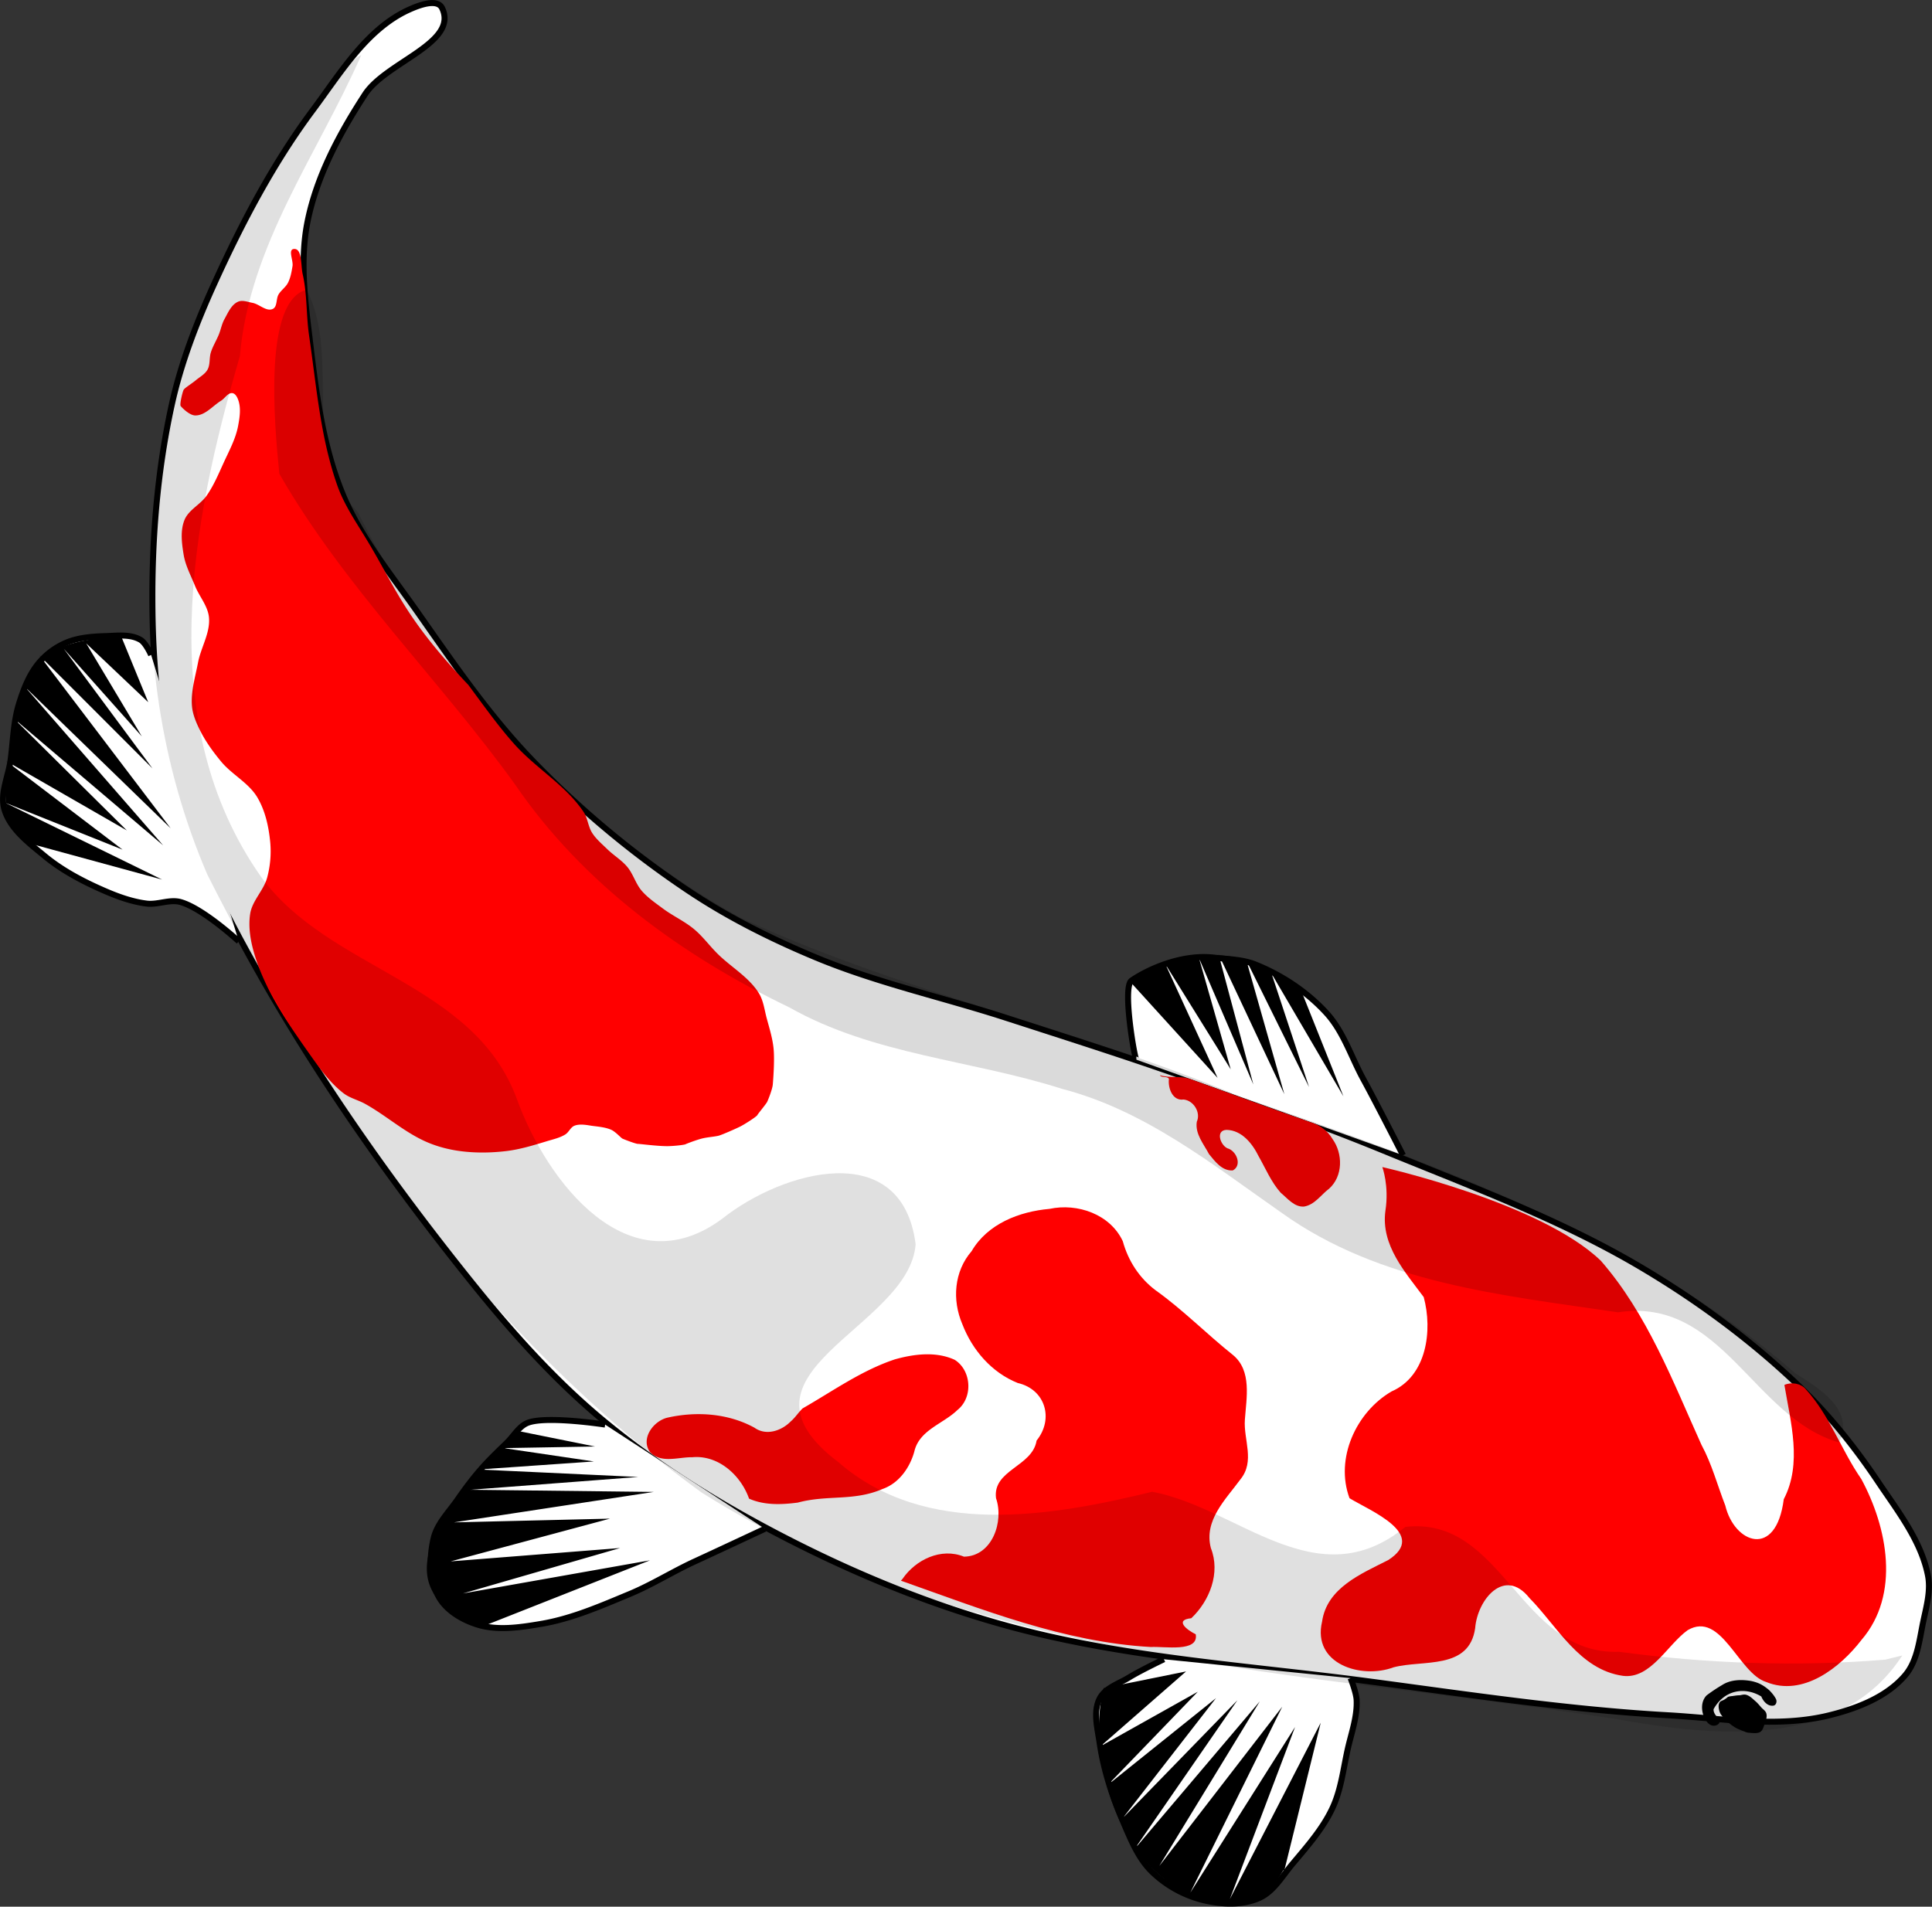
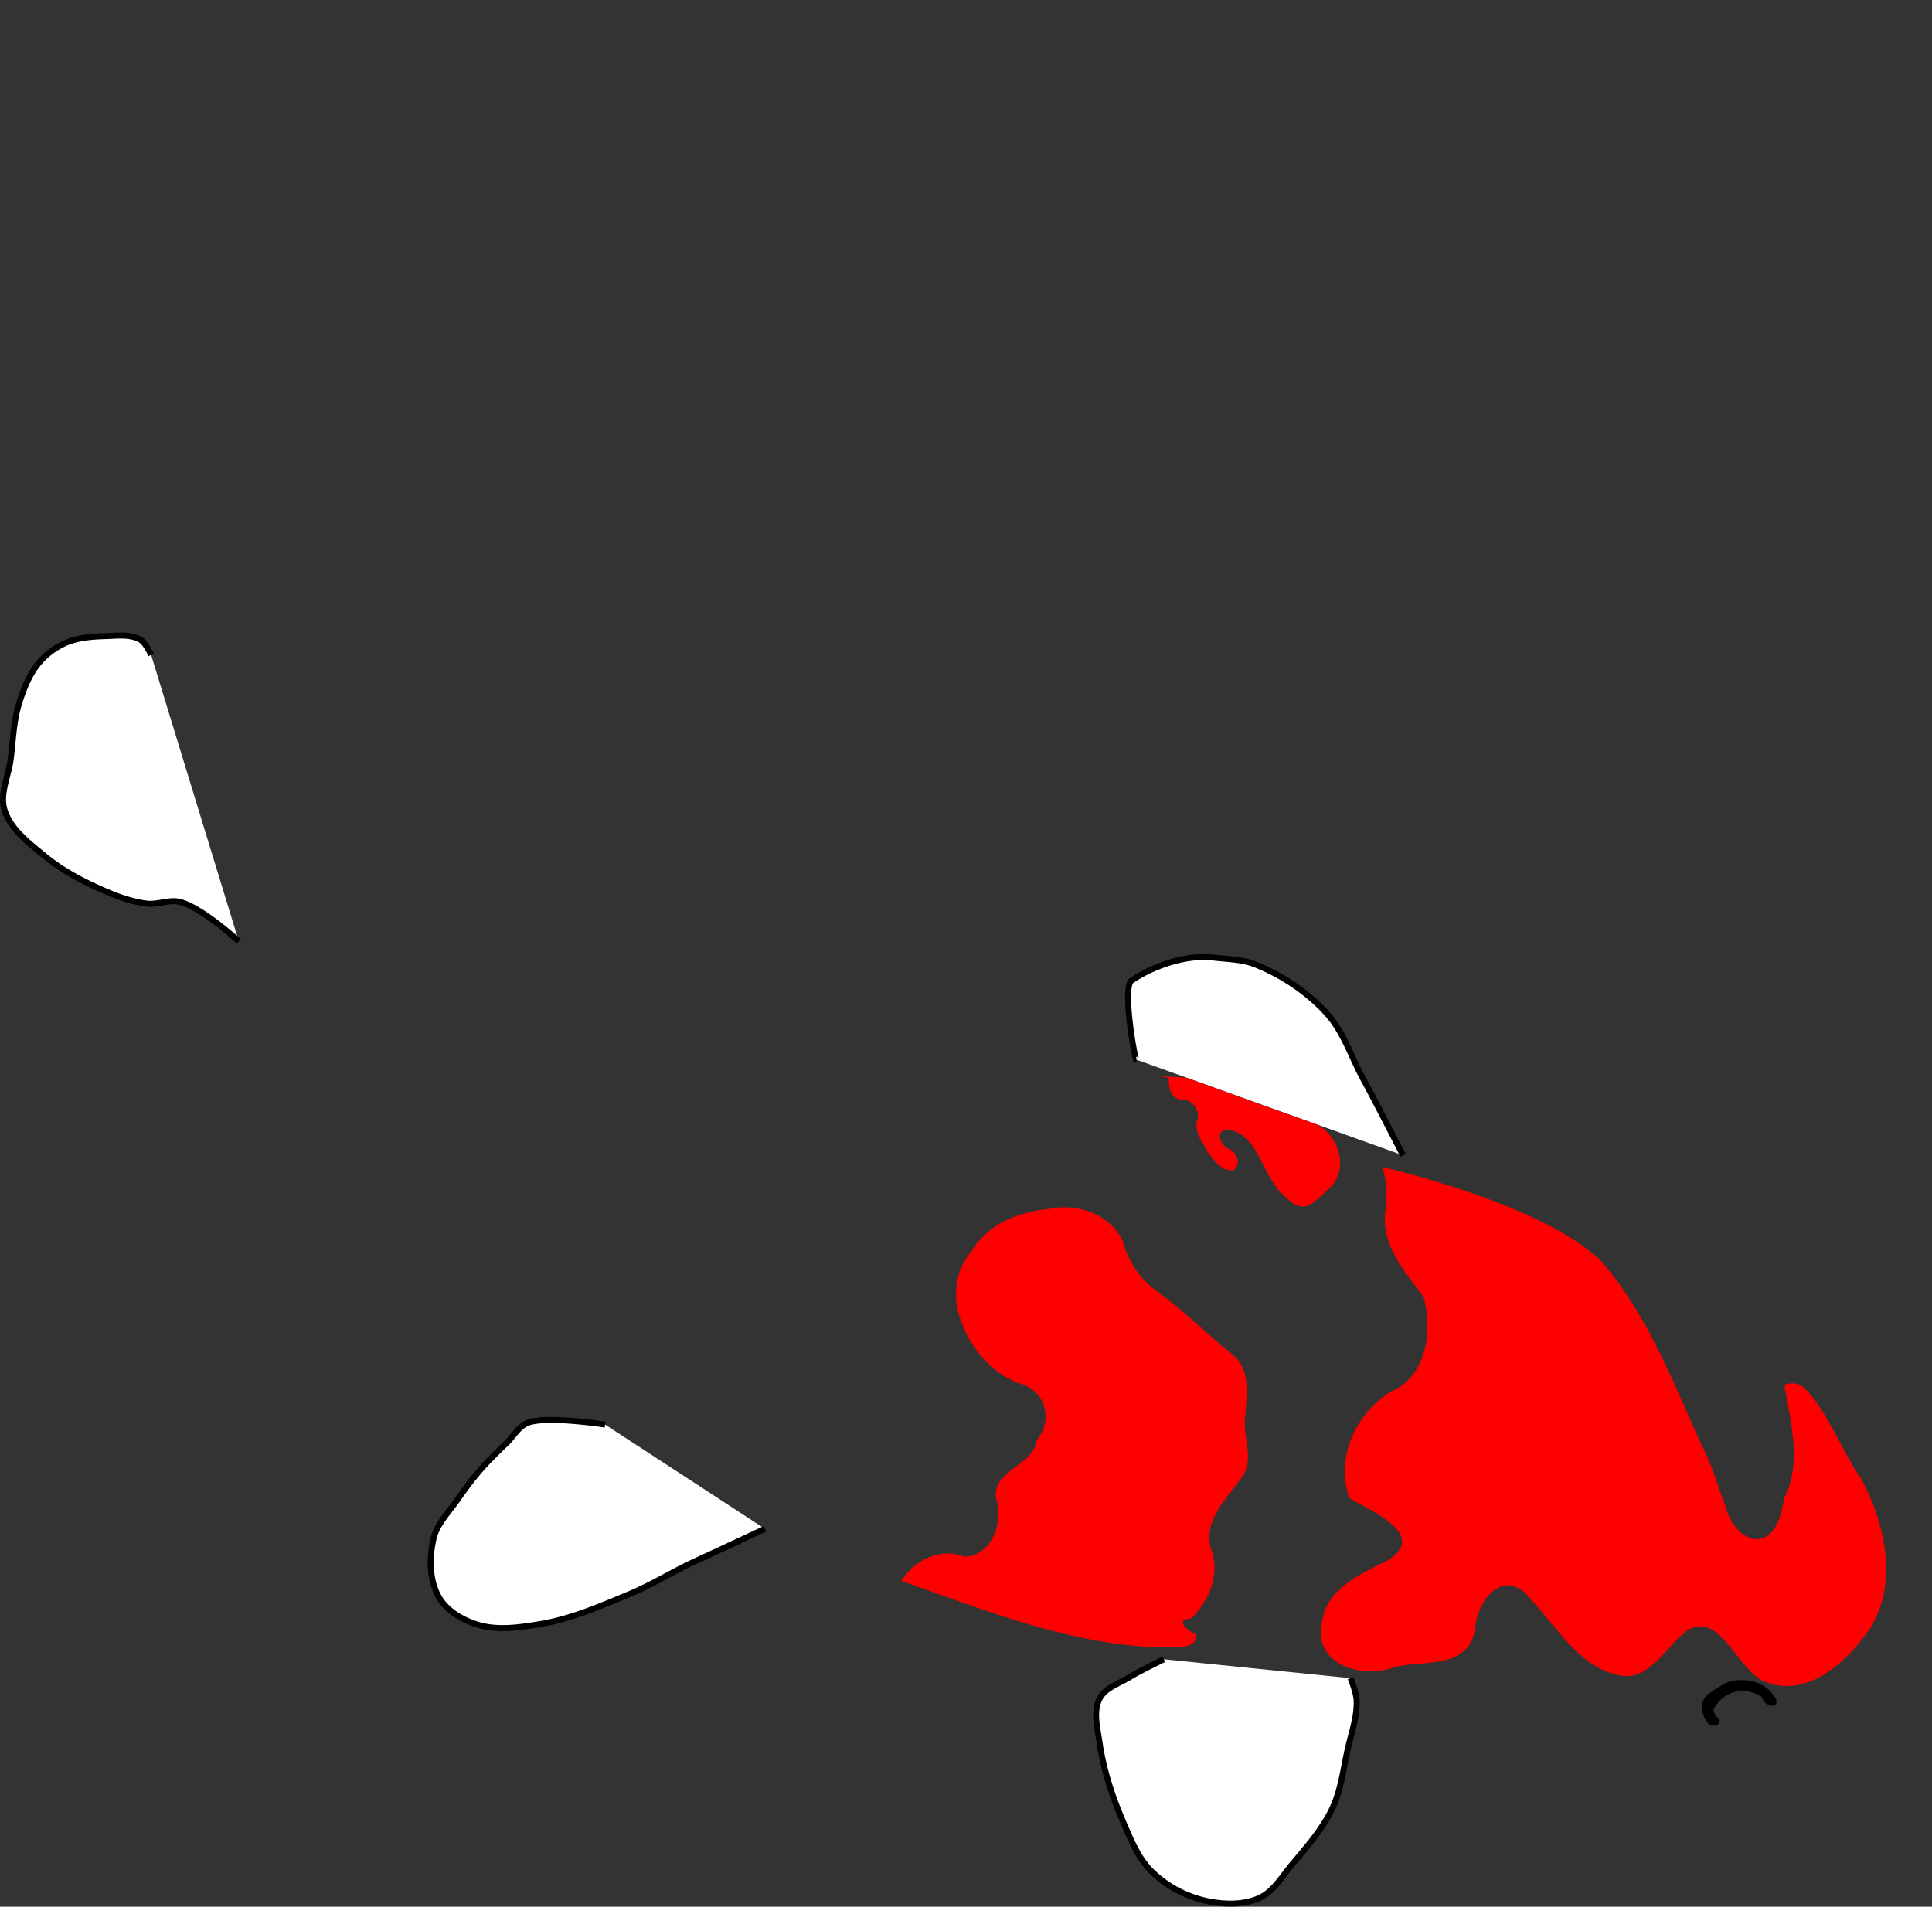
<svg xmlns="http://www.w3.org/2000/svg" viewBox="0 0 322.79 318.61">
  <rect x="0" y="0" width="322.79" height="318.61" fill="#333333" stroke="none" />
  <g stroke="#000" fill="#fff">
-     <path d="M68.33 1.62c-7.053 3.204-11.445 10.573-16.071 16.786C45.636 27.3 40.423 37.241 35.83 47.335c-2.978 6.546-5.605 13.332-7.143 20.357-2.454 11.213-3.354 22.808-3.214 34.286.11 9.11.947 18.319 3.214 27.143 2.366 9.207 6.258 18.032 10.714 26.429 11.022 20.765 24.568 40.24 39.286 58.571 6.8 8.47 14.107 16.677 22.5 23.571 9.595 7.882 20.35 14.392 31.43 20 11.735 5.94 24.074 10.899 36.785 14.286 19.197 5.115 39.234 6.32 58.93 8.929 16.746 2.218 33.49 4.764 50.356 5.714 8.99.506 18.273 2.162 27.01-.012 4.623-1.15 9.549-3.057 12.627-6.692 2.064-2.438 2.362-5.968 3.03-9.092.531-2.482 1.25-5.086.758-7.576-1.144-5.8-5.042-10.746-8.334-15.657-3.894-5.81-8.32-11.337-13.385-16.162-7.922-7.55-16.846-14.124-26.264-19.698-13.52-8.002-28.399-13.478-42.93-19.445-11.457-4.705-23.16-8.79-34.85-12.879-9.373-3.279-18.839-6.284-28.285-9.344-10.587-3.429-21.548-5.82-31.82-10.102-7.368-3.071-14.576-6.676-21.213-11.112a158.812 158.812 0 01-26.01-21.718c-7.248-7.514-13.197-16.204-19.194-24.749-4.52-6.442-9.644-12.668-12.627-19.95-3.166-7.732-4.314-16.2-5.303-24.497-.827-6.94-1.896-14.112-.505-20.96 1.545-7.607 5.36-14.71 9.596-21.214 3.515-5.395 15.641-8.579 12.88-14.395-.793-1.669-3.856-.51-5.538.254z" />
    <path d="M127.8 255.46s-8.617 4.033-11.696 5.446c-3.69 1.694-7.145 3.887-10.893 5.447-4.813 2.004-9.68 4.134-14.821 5-3.522.593-7.31 1.17-10.714.09-2.48-.788-5.048-2.296-6.34-4.555-1.63-2.854-1.644-6.62-.892-9.82.584-2.485 2.569-4.418 4.018-6.519 1.193-1.73 2.461-3.413 3.839-5 1.366-1.573 2.881-3.012 4.375-4.464 1.193-1.16 2.083-2.866 3.66-3.393 3.32-1.11 12.769.357 12.769.357M194.46 277.26s-3.949 1.886-5.808 3.03c-1.721 1.06-4.002 1.738-4.925 3.536-1.134 2.21-.358 4.993 0 7.45.66 4.52 2.11 8.936 3.914 13.132 1.266 2.945 2.51 6.089 4.799 8.334a18.822 18.822 0 008.712 4.798c2.994.704 6.409.872 9.218-.379 2.42-1.077 3.853-3.652 5.556-5.682 2.461-2.935 5.068-5.874 6.692-9.344 1.42-3.032 1.804-6.453 2.525-9.723.608-2.757 1.642-5.513 1.515-8.333-.056-1.265-1.01-3.662-1.01-3.662M39.9 157.3s-5.959-5.505-9.723-6.566c-1.824-.514-3.8.49-5.682.253-2.444-.308-4.813-1.163-7.07-2.147-3.528-1.537-7.012-3.355-9.976-5.808-2.62-2.17-5.696-4.451-6.692-7.703-.82-2.675.636-5.56 1.01-8.334.42-3.12.464-6.334 1.389-9.344.74-2.41 1.68-4.87 3.283-6.818a12.195 12.195 0 014.545-3.41c2.08-.893 4.431-1.068 6.693-1.136 1.946-.058 4.132-.36 5.808.632.884.523 1.768 2.525 1.768 2.525M234.41 193.05s-4.621-9.06-6.607-12.679c-2.032-3.703-3.315-7.95-6.16-11.071-3.232-3.544-7.426-6.334-11.876-8.125-2.183-.879-4.627-.888-6.964-1.16-5.383-.629-11.102 1.998-13.75 3.839-1.578 1.096.54 13.214.803 13.214" />
  </g>
  <g fill="red">
-     <path d="M48.87 44.48c-.157.947-.32 1.923-.758 2.778-.381.746-1.156 1.233-1.578 1.957-.433.743-.174 2.023-.947 2.4-1.066.518-2.244-.795-3.41-1.011-.788-.146-1.664-.512-2.398-.19-1.126.495-1.676 1.83-2.273 2.905-.447.803-.602 1.737-.947 2.588-.408 1.004-.999 1.935-1.326 2.968-.298.94-.083 2.045-.568 2.904-.433.765-1.284 1.202-1.957 1.768-.655.55-1.831 1.262-2.02 1.578-.19.316-.695 2.462-.506 2.715.19.252 1.443 1.546 2.4 1.578 1.666.056 2.935-1.589 4.356-2.462.646-.397 1.141-1.361 1.894-1.263.473.062.778.627.947 1.074.52 1.378.274 2.972 0 4.419-.418 2.2-1.536 4.212-2.463 6.25-.833 1.834-1.628 3.713-2.778 5.367-1.054 1.517-3.04 2.387-3.724 4.104-.718 1.798-.444 3.897-.127 5.808.301 1.813 1.208 3.472 1.894 5.177.722 1.792 2.167 3.379 2.336 5.303.227 2.568-1.349 4.981-1.83 7.513-.461 2.421-1.232 4.87-1.01 7.324.12 1.345.67 2.637 1.262 3.851.944 1.936 2.226 3.706 3.599 5.366 1.81 2.191 4.61 3.554 6.06 5.998 1.32 2.223 1.895 4.878 2.147 7.45a16.803 16.803 0 01-.505 5.935c-.577 2.155-2.499 3.856-2.841 6.06-.397 2.56.189 5.247 1.01 7.703 1.91 5.71 5.431 10.799 8.902 15.72 1.669 2.365 3.39 4.798 5.682 6.566 1.059.816 2.43 1.12 3.599 1.768 3.53 1.955 6.59 4.766 10.291 6.376 1.76.766 3.653 1.26 5.556 1.516 2.565.343 5.195.307 7.765 0 2.301-.276 4.539-.968 6.756-1.642 1.05-.32 2.162-.555 3.093-1.136.594-.37.867-1.192 1.516-1.452.878-.353 2.02-.127 2.84 0 .821.126 2.315.211 3.347.694.705.33 1.578 1.326 1.83 1.452.253.126 2.21.884 2.59.884.378 0 3.362.407 5.05.379.974-.016 2.652-.19 2.904-.316.253-.126 1.787-.706 2.715-.947.951-.247 2.273-.316 2.904-.505.631-.19 2.778-1.136 3.536-1.515.757-.379 2.714-1.642 2.84-1.894.127-.253 1.453-1.831 1.642-2.21.19-.379.884-2.146.947-2.904.063-.758.331-4.05.126-6.06-.173-1.697-.691-3.342-1.136-4.989-.385-1.426-.546-2.975-1.326-4.23-1.69-2.717-4.682-4.365-6.945-6.629-1.315-1.316-2.424-2.845-3.85-4.04-1.607-1.346-3.562-2.218-5.241-3.473-1.232-.92-2.535-1.798-3.535-2.967-1.007-1.176-1.41-2.787-2.4-3.977-.953-1.146-2.28-1.926-3.346-2.968-.884-.863-1.859-1.674-2.525-2.714-.687-1.073-.74-2.48-1.452-3.536-3.011-4.467-7.967-7.281-11.554-11.301-2.786-3.122-5.196-6.561-7.703-9.912-10.989-11.631-11.95-16.046-17.125-24.517-1.727-2.83-3.622-5.625-4.732-8.75-2.847-8.02-3.5-16.668-4.732-25.09-.498-3.404-.302-6.913-1.071-10.267-.333-1.45-.046-4.408-1.518-4.196-.948.135-.022 1.922-.179 2.867zM134.1 235.34c5.044-2.886 9.857-6.352 15.416-8.194 3.221-.901 6.86-1.359 9.991.077 2.822 1.784 3.085 6.297.46 8.384-2.372 2.32-6.372 3.331-7.205 6.938-.712 2.583-2.477 5.281-5.33 6.271-4.808 2.075-9.176.926-14.139 2.265-2.709.353-5.591.475-8.144-.66-1.377-3.904-5.122-7.32-9.472-6.92-2.358-.04-5.275 1.118-7.117-.914-1.562-2.283.689-5.232 3.056-5.721 4.822-1.062 10.06-.697 14.444 1.705 1.945 1.393 4.512.525 6.054-1.056.753-.64 1.281-1.503 1.986-2.175z" />
    <path d="M150.52 264.13c13.566 4.79 27.247 10.284 41.765 11.084 2.208-.143 8.028.956 7.494-2.126-1.48-.72-3.62-2.394-.74-2.683 3.073-2.921 4.901-7.593 3.27-11.713-1.218-4.626 2.471-8.13 4.928-11.481 2.494-3.065.505-6.604.752-9.988.251-3.611 1.203-8.182-2-10.812-4.401-3.512-8.352-7.553-12.94-10.823-2.698-2.03-4.573-4.938-5.455-8.177-2.104-4.513-7.572-6.415-12.25-5.407-5.053.445-10.336 2.49-13.012 7.066-2.941 3.396-3.275 8.164-1.552 12.192 1.663 4.325 4.896 8.09 9.257 9.835 4.63 1.063 6.07 6.007 3.154 9.618-.692 4.372-7.37 4.886-6.781 9.63 1.355 3.902-.63 9.705-5.352 9.774-3.821-1.555-8.07.494-10.278 3.725l-.258.286zM298.13 231.42c1.034 6.25 3.01 13.114-.107 19.101-1.28 10.037-8.265 7.361-9.767 1.058-1.313-3.363-2.222-6.89-3.996-10.176-4.787-10.622-9.048-21.841-16.796-30.73-10.065-9.715-36.511-15.658-36.511-15.658s1.171 3.13.511 7.343c-.769 5.76 3.363 10.257 6.408 14.392 1.503 5.564.517 13.196-5.385 15.762-5.928 3.463-9.469 11.216-7.016 17.838 3.45 2.107 13.202 5.995 6.476 10.331-4.482 2.284-10.247 4.617-11.06 10.291-1.671 7.09 6.541 9.654 11.938 7.636 4.934-1.308 12.635.495 13.64-6.547.365-4.764 4.893-10.277 9.063-5.041 4.682 4.754 8.358 11.984 15.623 13.012 4.617.586 7.414-5.183 10.82-7.634 5.637-3.292 8.465 7.213 13.112 8.66 6.132 2.515 12.36-2.384 15.928-7.03 6.523-7.595 4.341-18.792-.032-26.884-3.353-4.83-5.276-10.627-9.263-14.992-.838-1.01-2.42-1.252-3.586-.73zM195.3 180.28c-.189 1.505.586 3.724 2.445 3.446 1.677.16 2.92 2.168 2.21 3.723-.307 2.042 1.155 3.704 2.037 5.395 1.018 1.24 2.18 2.845 3.982 2.733 1.627-.866.58-3.325-.912-3.7-1.193-.565-2.013-3.004-.141-3.076 2.552.05 4.329 2.295 5.362 4.402 1.175 2.06 2.098 4.32 3.692 6.103 1.138.938 2.267 2.425 3.891 2.31 1.798-.295 2.832-1.967 4.195-2.988 2.338-2.096 2.324-5.863.565-8.312-.82-1.388-2.17-2.365-3.71-2.811-6.738-2.318-13.414-4.816-20.123-7.219-1.491-.539-3.519-.095-5.011-.631.327.536 1.19.09 1.518.625z" />
  </g>
-   <path d="M294.27 283.48c.317.78 1.013 1.624 1.94 1.539.566-.023.74-.747.48-1.17-.283-.537-.69-1.01-1.116-1.438-1.04-.87-1.762-1.25-3.024-1.521-1.618-.275-3.399-.24-4.822.675a27.267 27.267 0 00-2.579 1.718c-1.005.999-.939 2.643-.343 3.839.319.598.855 1.312 1.616 1.234.479-.004 1.11-.444.825-.974-.388-.539-.995-1.048-.95-1.78 1.815-3.284 5.274-3.764 7.973-2.122z" />
-   <path d="M291.4 283.16c-.293.008-.572.114-.844.125-.032 0-.08-.002-.125 0-.162.01-.38.033-.562.062-.091.015-.182.022-.25.032-.068.01-.108.031-.125.031-.07 0-.207.01-.344.031s-.254.051-.313.063a.41.41 0 00-.156.062c-.055.037-.12.105-.187.157a6.053 6.053 0 01-.407.28c-.109.07-.262.127-.406.188-.143.062-.29.14-.375.282-.261.436-.17 1.005-.031 1.468.162.544.564.948.937 1.344a7.785 7.785 0 001.75 1.406c.346.198.845.4 1.282.563.218.082.398.17.562.219.165.049.297.062.375.062.046 0 .167.017.313.031.145.015.31.027.5.032.379.01.804-.008 1.093-.188.406-.251.536-.78.688-1.187.213-.572.503-1.251.344-1.875-.123-.481-.584-.728-.875-1.063-.3-.344-.614-.729-.97-1.03-.473-.405-.93-.898-1.562-1.063a1.168 1.168 0 00-.312-.032zM80.48 271.71c-17.842-6.07-6.172-20.444 5.766-32.653l13.162 2.653-15.268.268 15.09 2.232-19.287 1.34 26.696 1.25-28.036 2.142 30.625.357-33.393 5.09 26.071-.625-26.607 7.142 28.304-2.232-26.25 7.59 31.25-5.536-28.036 11.07M214.41 312.51c-3.825 6.698-8.683 6.304-14.233 4.515-12.942-4.17-18.8-23.087-15.79-34.945l13.773-2.784-14.286 12.5 16.25-9.107-15 15.536 18.036-14.464-15.536 20 19.107-19.643-17.143 24.82 20.893-24.642-16.786 27.5 20.536-26.607-15.357 31.07 17.5-27.678-10.893 28.75 15.179-29.464-6.071 24.643M5.45 141.3c-4.599-3.689-5.812-5.502-2.989-18.466.918-4.213.98-7.278 2.226-9.531 3.392-6.13 9.09-6.249 15.494-7.135l4.58 11.165-10.356-9.822 9.286 15.536-13.036-14.643 14.82 20-18.928-18.929 21.964 28.93-24.286-23.572 23.036 26.43-25-21.25 18.929 18.75-20.18-11.608 19.465 14.821L.832 134.12l26.25 12.857-21.607-5.893M188.64 163.84l14.787 16.272-8.704-18.97 10.902 17.544-5.3-18.579 9.077 21.104-5.825-21.806 11.003 23.429-6.353-22.386 10.482 21.203-6.266-18.967 12.013 20.518-7.15-17.9c-10.298-9.137-23.81-5.54-28.413-1.418" />
+   <path d="M294.27 283.48c.317.78 1.013 1.624 1.94 1.539.566-.023.74-.747.48-1.17-.283-.537-.69-1.01-1.116-1.438-1.04-.87-1.762-1.25-3.024-1.521-1.618-.275-3.399-.24-4.822.675a27.267 27.267 0 00-2.579 1.718c-1.005.999-.939 2.643-.343 3.839.319.598.855 1.312 1.616 1.234.479-.004 1.11-.444.825-.974-.388-.539-.995-1.048-.95-1.78 1.815-3.284 5.274-3.764 7.973-2.122" />
  <g>
-     <path d="M317.82 276.63c-10.284 15.915-31.736 13.481-47.842 10.62-51.674-8.053-107.13-9.071-152.73-37.836-36.189-26.202-62.676-63.743-82.594-103.25-15.656-36.381-11.315-79.454 8.553-113.36 4.068-7.596 13.923-22.176 17.16-23.62-7.27 16.559-18.699 31.78-20.289 50.325-8.178 28.019-14.516 61.301 3.526 86.988 11.389 15.733 35.545 17.556 42.757 37.156 4.995 13.846 18.703 31.642 34.359 19.954 9.97-7.92 29.959-13.649 32.262 4.31-1.08 14.085-32.804 21.403-12.89 36.425 14.513 12.626 35.385 9.1 52.417 4.93 14.422 2.715 27.495 17.955 42.296 5.874 16.397-1.9 19.077 21.49 35.71 20.868 14.657 1.984 29.764 2.528 44.458 1.313l2.851-.7z" opacity=".122" />
-     <path d="M307.22 241.02c-14.294-4.124-19.571-24.393-36.891-21.735-19.33-2.856-39.726-4.847-56.122-16.572-11.571-8.071-22.835-17.158-36.794-20.774-15.123-4.836-31.443-5.643-45.518-13.594-17.934-8.633-34.526-20.673-45.851-37.279-12.696-17.619-28.523-32.97-39.374-51.897-.9-8.862-2.614-28.914 4.548-30.756 5.941 11.656-1.45 26.524 8.574 37.183 14.067 28.107 36.424 52.476 63.948 67.768 26.727 12.421 55.873 18.318 83.008 29.712 32.83 11.36 66.61 23.277 93.236 46.418 3.783 2.424 10.043 6.07 7.237 11.528z" opacity=".145" />
-   </g>
+     </g>
</svg>